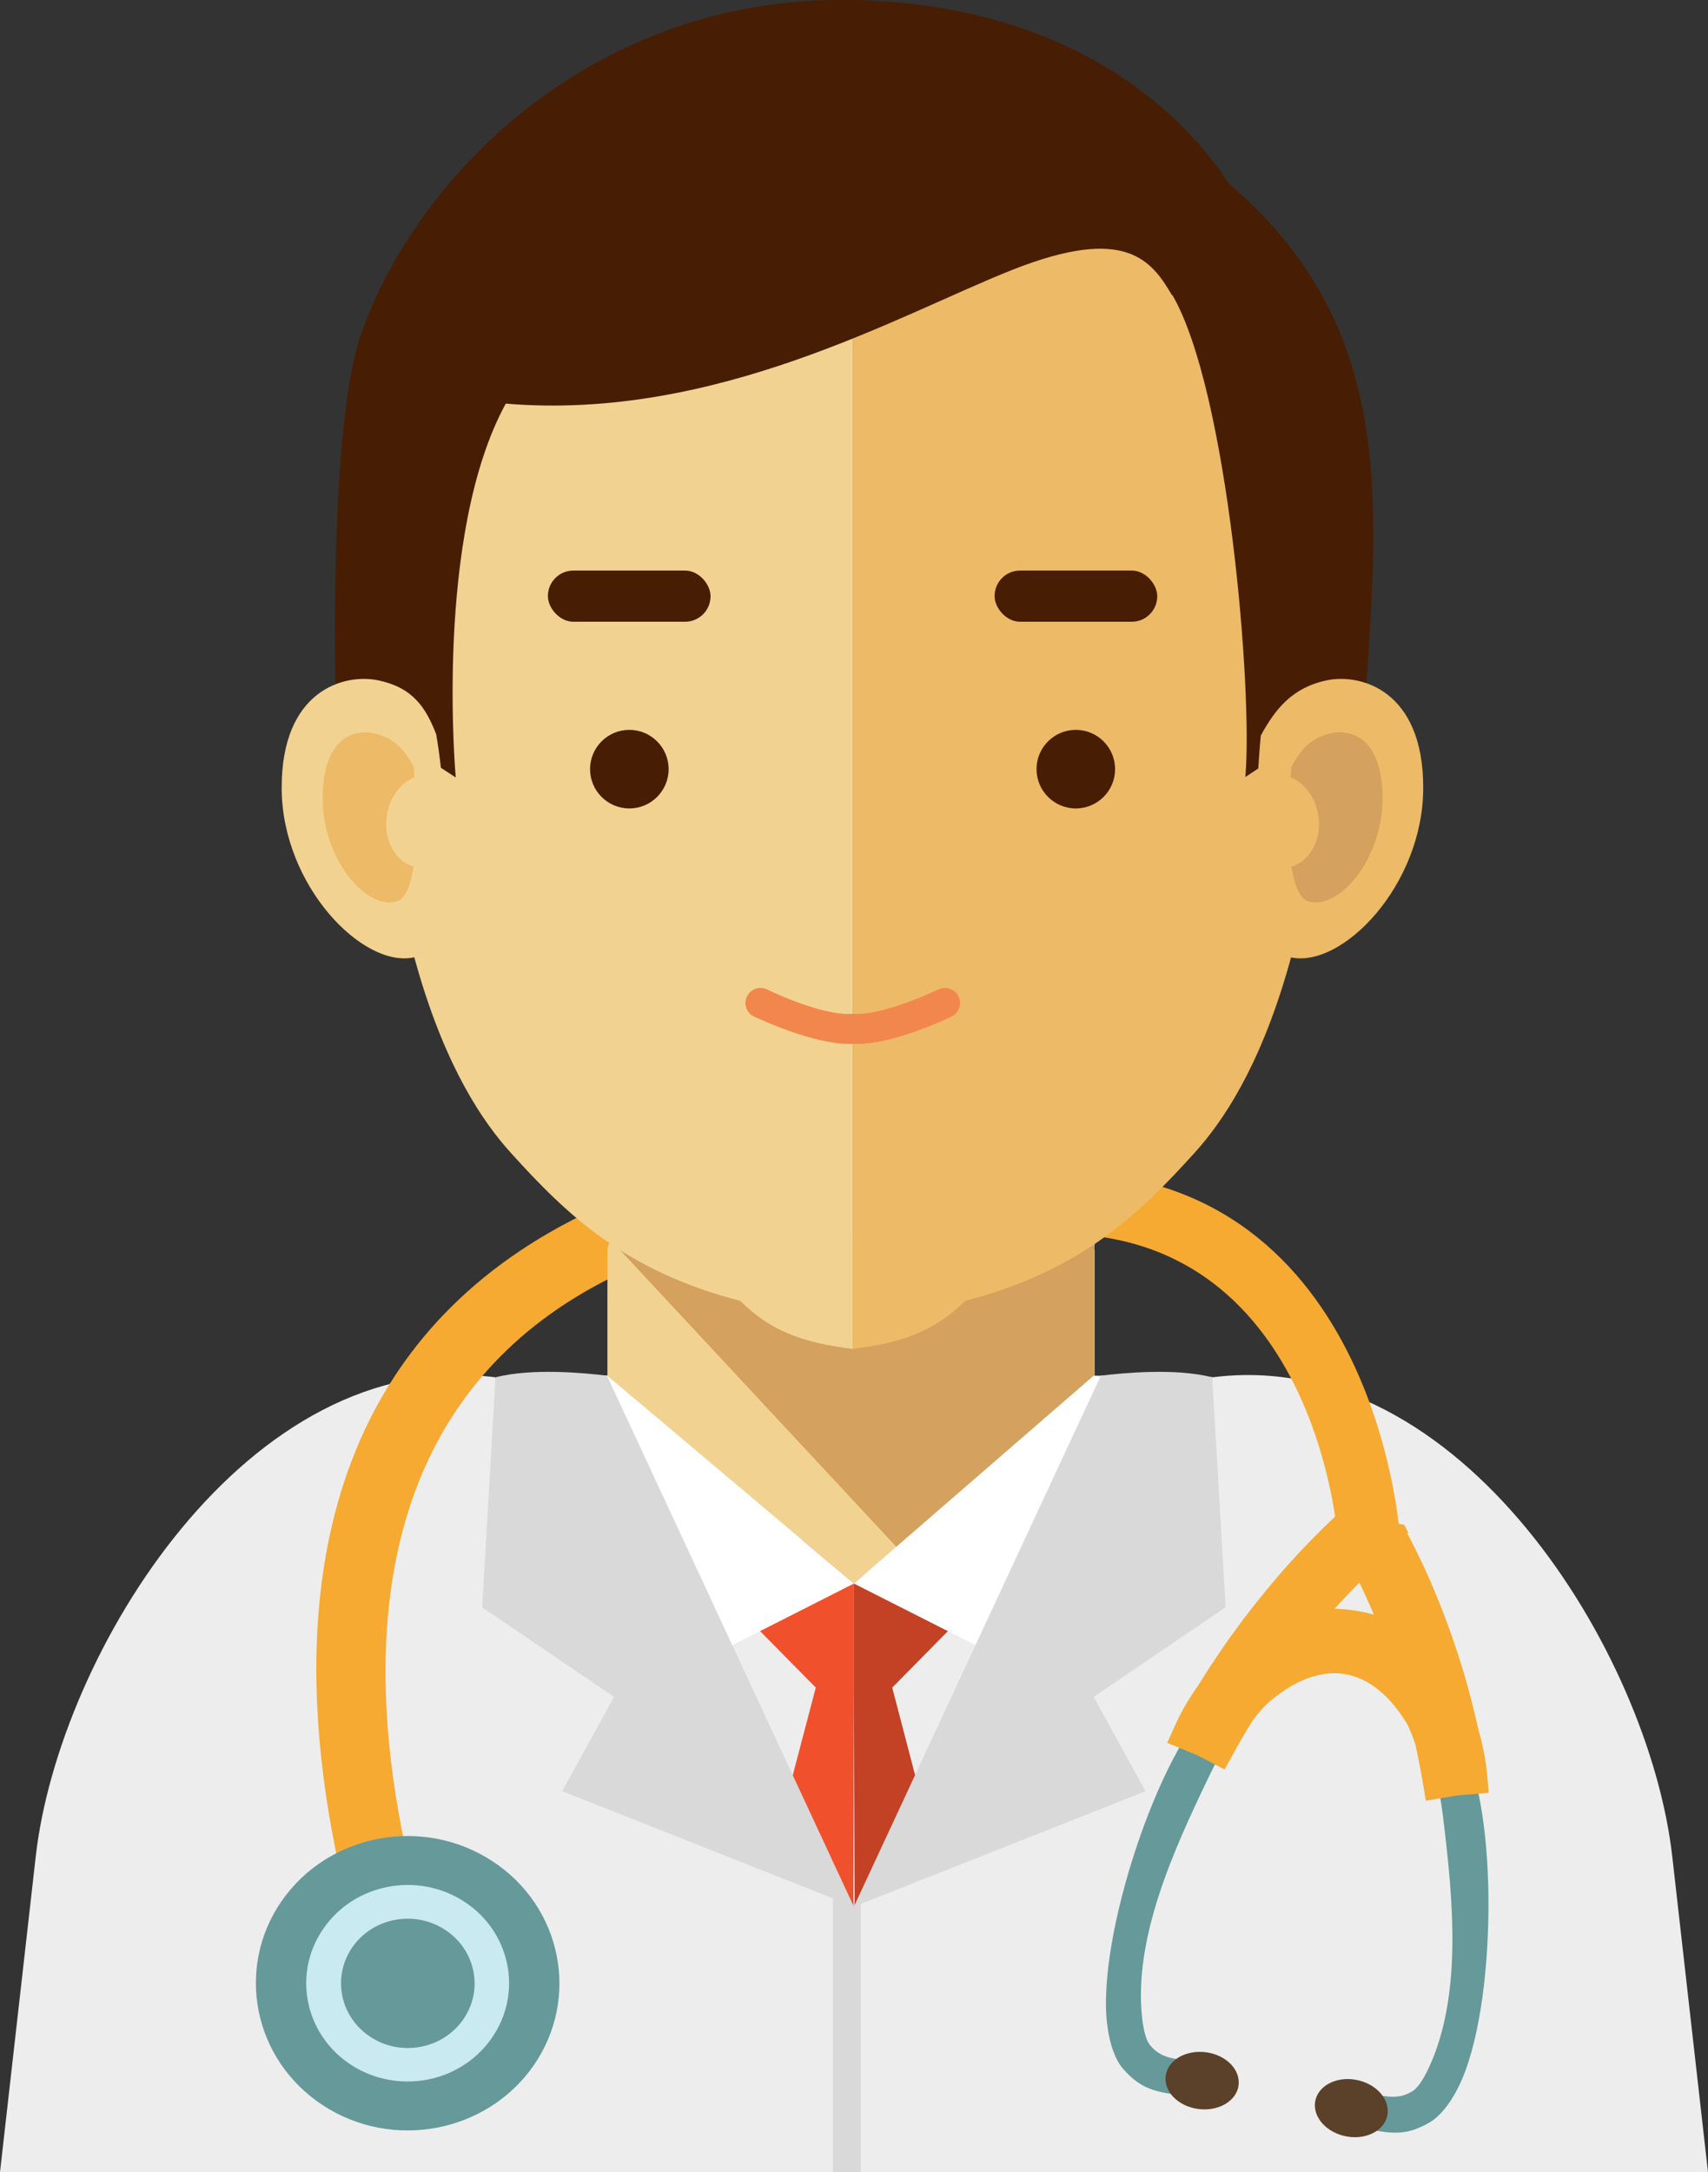
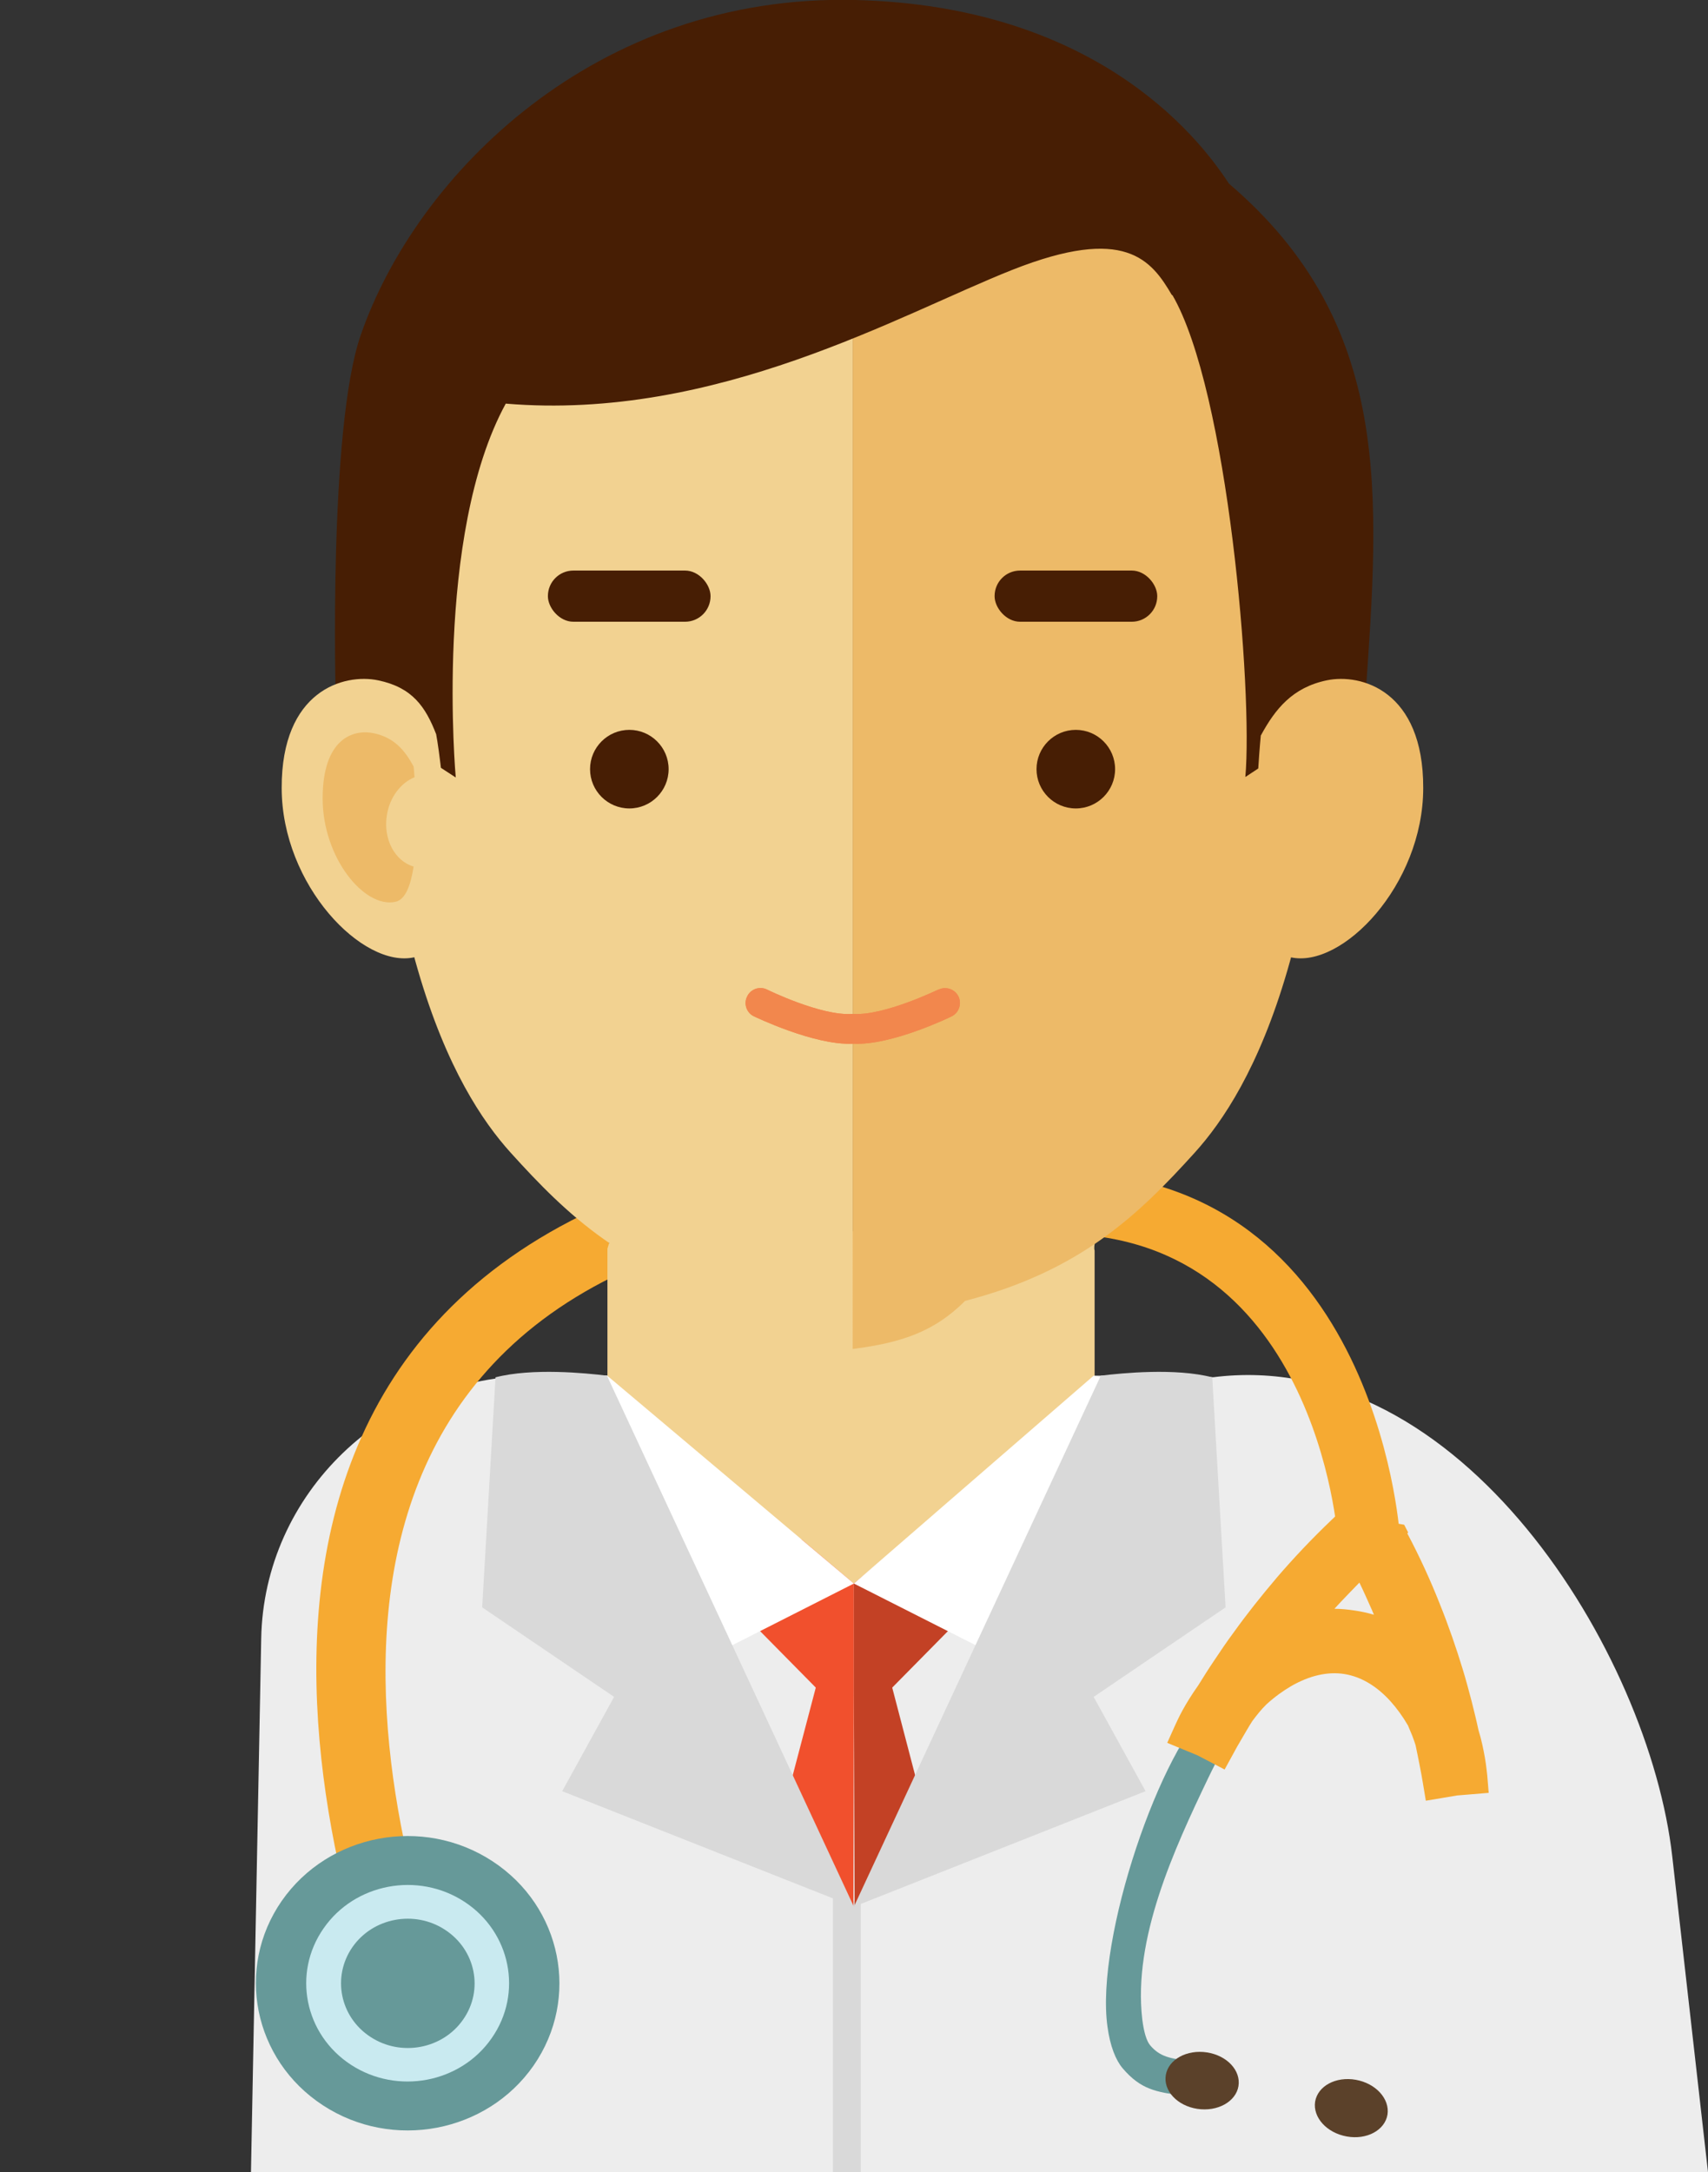
<svg xmlns="http://www.w3.org/2000/svg" id="Layer_2" viewBox="0 0 71.73 91.22">
  <rect x="0" y="0" width="71.73" height="91.22" fill="#333333" stroke="none" />
  <defs>
    <style>.cls-1,.cls-2,.cls-3,.cls-4,.cls-5,.cls-6,.cls-7,.cls-8,.cls-9,.cls-10,.cls-11,.cls-12,.cls-13,.cls-14,.cls-15{stroke-width:0px;}.cls-1,.cls-2,.cls-3,.cls-4,.cls-5,.cls-6,.cls-8,.cls-9,.cls-10,.cls-11,.cls-12,.cls-13,.cls-14,.cls-15{fill-rule:evenodd;}.cls-1,.cls-7{fill:#471e04;}.cls-2{fill:#d4a15e;}.cls-3{fill:#f1502d;}.cls-4{fill:#ededed;}.cls-5{fill:#f6aa32;}.cls-6{fill:#699;}.cls-8{fill:#fff;}.cls-9{fill:#5b412a;}.cls-10{fill:#d9d9d9;}.cls-11{fill:#f2874d;}.cls-12{fill:#edba68;}.cls-13{fill:#c9eaf0;}.cls-14{fill:#c34125;}.cls-15{fill:#f2d291;}</style>
  </defs>
  <g id="_Ñëîé_1">
-     <path class="cls-4" d="M15.75,91.22l5.06-33.38c-10.41-1.34-18.35,11.59-19.31,20.13l-1.5,13.25h15.75Z" />
    <path class="cls-4" d="M55.98,91.22l-5.06-33.38c10.41-1.34,18.35,11.59,19.31,20.13l1.5,13.25h-15.75Z" />
    <path class="cls-4" d="M61.18,91.22l-.43-22.41c-.12-6.07-4.97-11.04-11.04-11.04h-27.19c-6.35,0-11.44,4.97-11.55,11.04l-.43,22.41h50.64Z" />
    <polygon class="cls-10" points="36.15 79.92 36.15 91.22 34.98 91.22 34.98 79.54 36.15 79.92" />
    <path class="cls-5" d="M17.45,88.19c-.04-.08-13.2-27.74,7.47-37.39l1.23,2.62c-18.01,8.41-6.1,33.46-6.07,33.54l-2.63,1.23Z" />
    <path class="cls-6" d="M13.56,88.41c-2.92-1.91-3.69-5.75-1.73-8.58,1.97-2.83,5.93-3.58,8.85-1.67,2.92,1.91,3.69,5.75,1.73,8.58-1.97,2.83-5.93,3.58-8.85,1.67Z" />
    <path class="cls-13" d="M14.74,86.71c-1.95-1.27-2.47-3.84-1.15-5.73,1.31-1.89,3.96-2.39,5.91-1.12,1.95,1.27,2.47,3.84,1.15,5.73-1.31,1.89-3.96,2.39-5.91,1.12h0ZM15.56,85.54c1.28.84,3.03.51,3.89-.73.87-1.24.53-2.93-.76-3.77-1.28-.84-3.03-.51-3.89.73-.86,1.24-.53,2.93.76,3.77Z" />
    <path class="cls-15" d="M25.73,51.71h20.28c.09.24-.11.56-.04.81v5.71c-1.25,4.55-5.15,8.26-10.09,8.26s-9.12-3.79-10.37-8.34v-5.71c.07-.25.14-.49.23-.73Z" />
-     <path class="cls-2" d="M25.72,52.15l20.28-.43c.08.24-.12.48-.05.73v5.71c-1.03,3.75-3.77,6.68-7.56,7.6l-12.67-13.61Z" />
    <polygon class="cls-3" points="34.26 70.87 32.69 76.84 35.84 80.06 35.86 70.93 35.86 66.5 33.67 64.65 31.4 67.97 34.26 70.87" />
    <polygon class="cls-8" points="35.86 66.5 29.57 69.69 24.71 57.77 25.5 57.77 35.86 66.5" />
    <path class="cls-10" d="M35.86,80.07l-12.25-4.85,2.18-3.96-5.54-3.76.56-9.66c1.55-.4,3.77-.18,4.68-.07l10.37,22.3Z" />
    <polygon class="cls-14" points="37.47 70.87 39.03 76.84 35.89 80.06 35.86 70.93 35.86 66.5 38.06 64.65 40.33 67.97 37.47 70.87" />
    <polygon class="cls-8" points="35.86 66.5 42.16 69.69 46.97 58.01 45.93 57.77 35.86 66.5" />
    <path class="cls-10" d="M35.86,80.07l12.25-4.85-2.18-3.96,5.54-3.76-.56-9.66c-1.55-.4-3.77-.18-4.68-.07l-10.37,22.3Z" />
    <path class="cls-6" d="M49.9,86.55l.44.06.37.05-.06.37-.13.73-.06.36-.35-.05-.29-.04h0l-.14-.02h0c-1.12-.16-1.76-.25-2.53-1.15-.29-.34-.53-.93-.64-1.75-.52-3.7,2.26-11.79,4.42-13.57l.27-.22.24.25.51.55.27.29-.31.25s-.35.3-1.18,2.03c-1.42,2.97-3.15,6.71-2.76,10.1.07.57.19.94.34,1.11.41.48.84.54,1.6.65Z" />
    <path class="cls-9" d="M50.28,88.56c-.84-.13-1.43-.76-1.32-1.42.11-.66.89-1.08,1.73-.95.84.13,1.43.76,1.32,1.42-.11.65-.88,1.08-1.73.95Z" />
-     <path class="cls-6" d="M57.57,87.94l-.43-.08-.37-.07-.06.37-.12.73-.06.36.35.06.29.05h0s.14.03.14.03h0c1.11.21,1.74.33,2.76-.28.38-.23.8-.71,1.17-1.45,1.68-3.33,1.65-11.89.17-14.27l-.18-.29-.3.16-.65.35-.35.19.22.33s.24.4.47,2.31c.39,3.26.82,7.37-.64,10.45-.25.52-.48.83-.68.94-.54.32-.97.24-1.72.1Z" />
    <path class="cls-9" d="M56.56,89.72c.84.15,1.6-.26,1.71-.92.1-.66-.49-1.31-1.33-1.46-.84-.15-1.6.26-1.71.92-.1.66.49,1.31,1.33,1.46Z" />
    <path class="cls-5" d="M59.1,64.39c.53,1,.98,1.99,1.36,2.95.39.97.7,1.88.96,2.73.14.45.26.91.38,1.36.11.44.21.84.29,1.22.13.42.21.82.27,1.16.06.34.08.6.1.75l.06.73-.72.06-.61.05-.59.1-.72.12-.12-.72c-.04-.23-.08-.48-.14-.77h0c-.05-.24-.1-.52-.17-.84-.04-.12-.08-.25-.14-.4-.06-.15-.12-.29-.18-.43-.22-.38-.47-.72-.72-1-.59-.66-1.26-1.05-1.95-1.16-.7-.11-1.46.06-2.24.51-.34.2-.69.45-1.04.77-.11.11-.22.23-.31.34-.1.12-.19.24-.28.36-.16.25-.3.5-.43.72-.15.25-.28.48-.39.69l-.34.62-.63-.33-.52-.27-.56-.23-.7-.29.31-.69c.07-.15.18-.4.34-.69.16-.29.38-.65.65-1.03.21-.34.43-.69.68-1.06.26-.39.53-.79.82-1.18.53-.74,1.14-1.51,1.82-2.31.68-.79,1.44-1.6,2.28-2.4l.26-.25.36.06,2.07.33.36.06.17.33h0ZM56.05,67.56c.27,0,.55.03.82.07.28.04.56.1.83.18l-.08-.19h0c-.17-.38-.34-.77-.53-1.16-.23.23-.5.52-.79.82l-.25.27Z" />
    <path class="cls-5" d="M56.18,64.6s-.88-13.1-12.17-12.78l-.07-2.6c13.8-.39,14.83,15.14,14.84,15.18l-2.6.19Z" />
    <path class="cls-15" d="M35.81,3.92c-4.97.11-19.93.58-20.19,18.03-.26,17.45,3.47,23.85,5.83,26.46,2.36,2.61,4.81,4.97,9.64,6.22,1.26,1.26,2.6,1.75,4.72,2.02V3.92Z" />
    <path class="cls-12" d="M35.81,3.92c4.97.11,19.93.58,20.19,18.03.26,17.45-3.47,23.85-5.83,26.46-2.36,2.61-4.81,4.97-9.64,6.22-1.26,1.26-2.6,1.75-4.72,2.02V3.92Z" />
    <path class="cls-1" d="M49.22,12.4c-.87-1.49-1.97-2.94-6.7-1.07-4.73,1.87-12.44,6.36-21.28,5.62-3.02,5.53-2.1,15.7-2.1,15.7l-5.04-3.28s-.32-11.35,1.05-15.3C17.47,7.37,24.99-.27,35.93,0c9.95.25,14.31,5.6,15.68,7.71,6.91,5.9,6.33,13.06,5.73,21.6l-5.04,3.32c.32-3.55-.72-16.22-3.07-20.25Z" />
    <path class="cls-15" d="M18.32,30.84c-.45-1.16-1-1.97-2.44-2.27-1.44-.3-4.06.43-4.05,4.52,0,4.08,3.41,7.6,5.57,7.11,2.15-.49,1.13-8.26.92-9.35Z" />
    <path class="cls-12" d="M17.37,32.19c-.36-.67-.81-1.22-1.68-1.4-.88-.18-2.14.25-2.14,2.74s1.75,4.63,3.06,4.34c.42-.09.64-.7.76-1.48-.79-.23-1.29-1.16-1.12-2.17.12-.75.59-1.35,1.16-1.58-.02-.28-.04-.44-.04-.44Z" />
    <path class="cls-12" d="M52.96,30.87c.6-1.1,1.32-2,2.76-2.3,1.44-.3,4.06.43,4.05,4.52,0,4.08-3.41,7.6-5.57,7.11-2.15-.49-1.25-9.32-1.25-9.32Z" />
-     <path class="cls-2" d="M54.24,32.19c.36-.67.8-1.22,1.68-1.4.88-.18,2.14.25,2.14,2.74,0,2.49-1.75,4.63-3.06,4.34-.42-.09-.64-.7-.76-1.48.79-.23,1.29-1.16,1.12-2.17-.12-.75-.59-1.35-1.16-1.58.02-.28.04-.44.04-.44Z" />
    <path class="cls-11" d="M39.41,41.56c.31-.15.68-.03.84.28.15.31.03.68-.28.84,0,0-2.52,1.24-4.15,1.15-1.63.08-4.15-1.15-4.16-1.15-.31-.15-.44-.53-.28-.84.15-.31.53-.44.84-.28,0,0,2.26,1.11,3.56,1.02h0s0,0,0,0h.01s0,0,0,0h.01s0,0,0,0h.03s0,0,0,0h.01s0,0,0,0h0c1.3.08,3.55-1.02,3.56-1.02Z" />
    <path class="cls-1" d="M26.43,30.65c.91,0,1.65.74,1.65,1.65s-.74,1.65-1.65,1.65-1.65-.74-1.65-1.65.74-1.65,1.65-1.65Z" />
    <path class="cls-1" d="M45.18,30.65c.91,0,1.65.74,1.65,1.65s-.74,1.65-1.65,1.65-1.65-.74-1.65-1.65.74-1.65,1.65-1.65Z" />
    <rect class="cls-7" x="23.01" y="23.96" width="6.83" height="2.15" rx="1.07" ry="1.07" />
    <rect class="cls-7" x="41.77" y="23.96" width="6.83" height="2.15" rx="1.07" ry="1.07" />
    <path class="cls-11" d="M39.41,41.56c.31-.15.68-.03.84.28.15.31.03.68-.28.84,0,0-2.52,1.24-4.15,1.15-1.63.08-4.15-1.15-4.16-1.15-.31-.15-.44-.53-.28-.84.15-.31.53-.44.84-.28,0,0,2.26,1.11,3.56,1.02h0s0,0,0,0h.01s0,0,0,0h.01s0,0,0,0h.03s0,0,0,0h.01s0,0,0,0h0c1.3.08,3.55-1.02,3.56-1.02Z" />
  </g>
</svg>